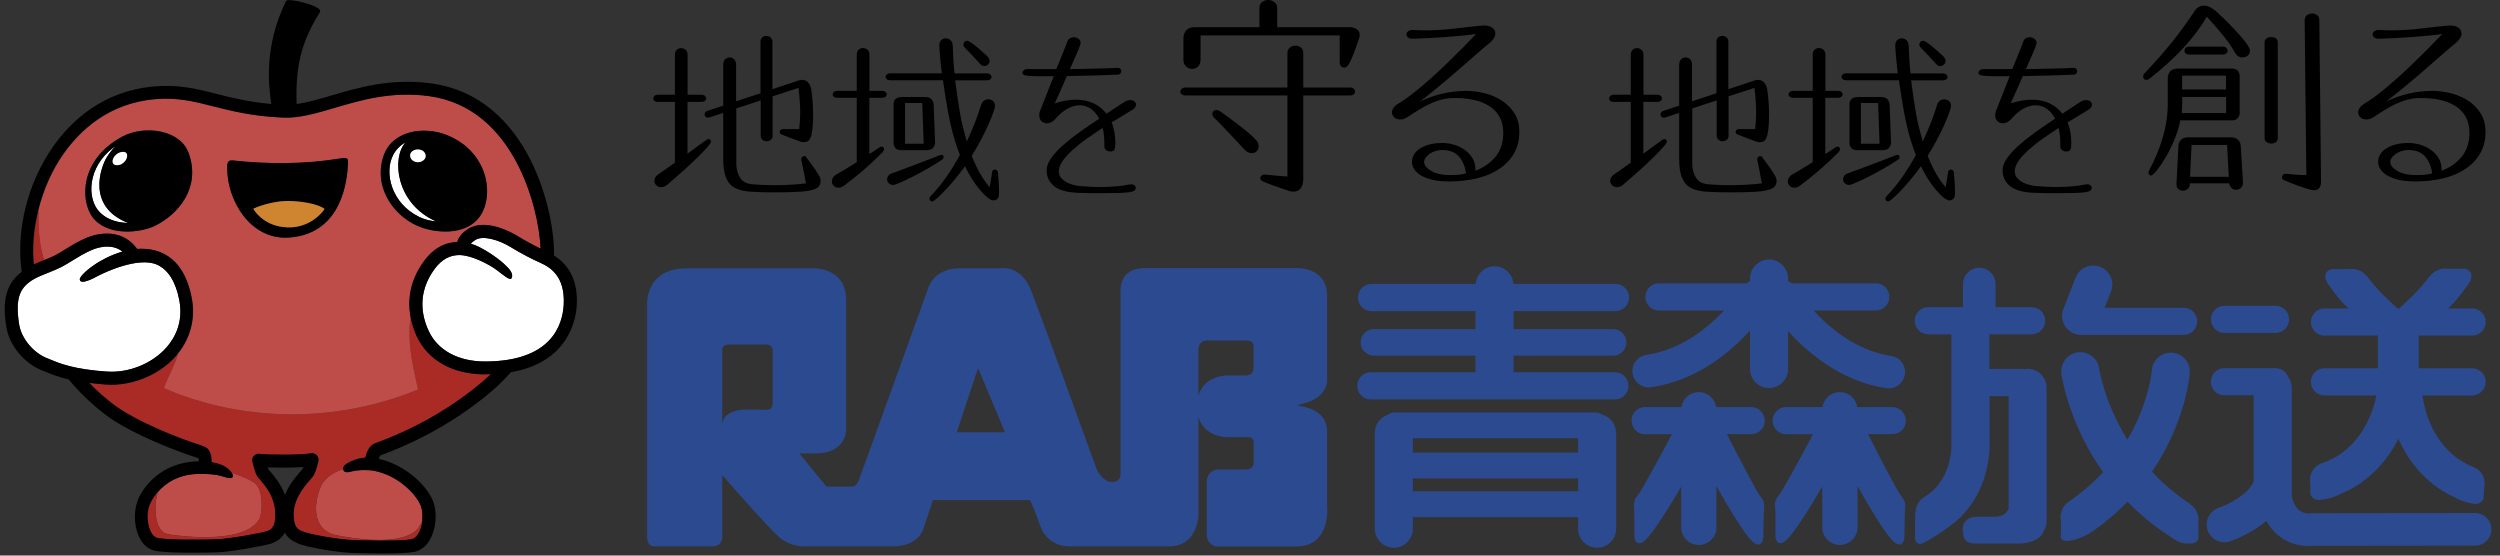
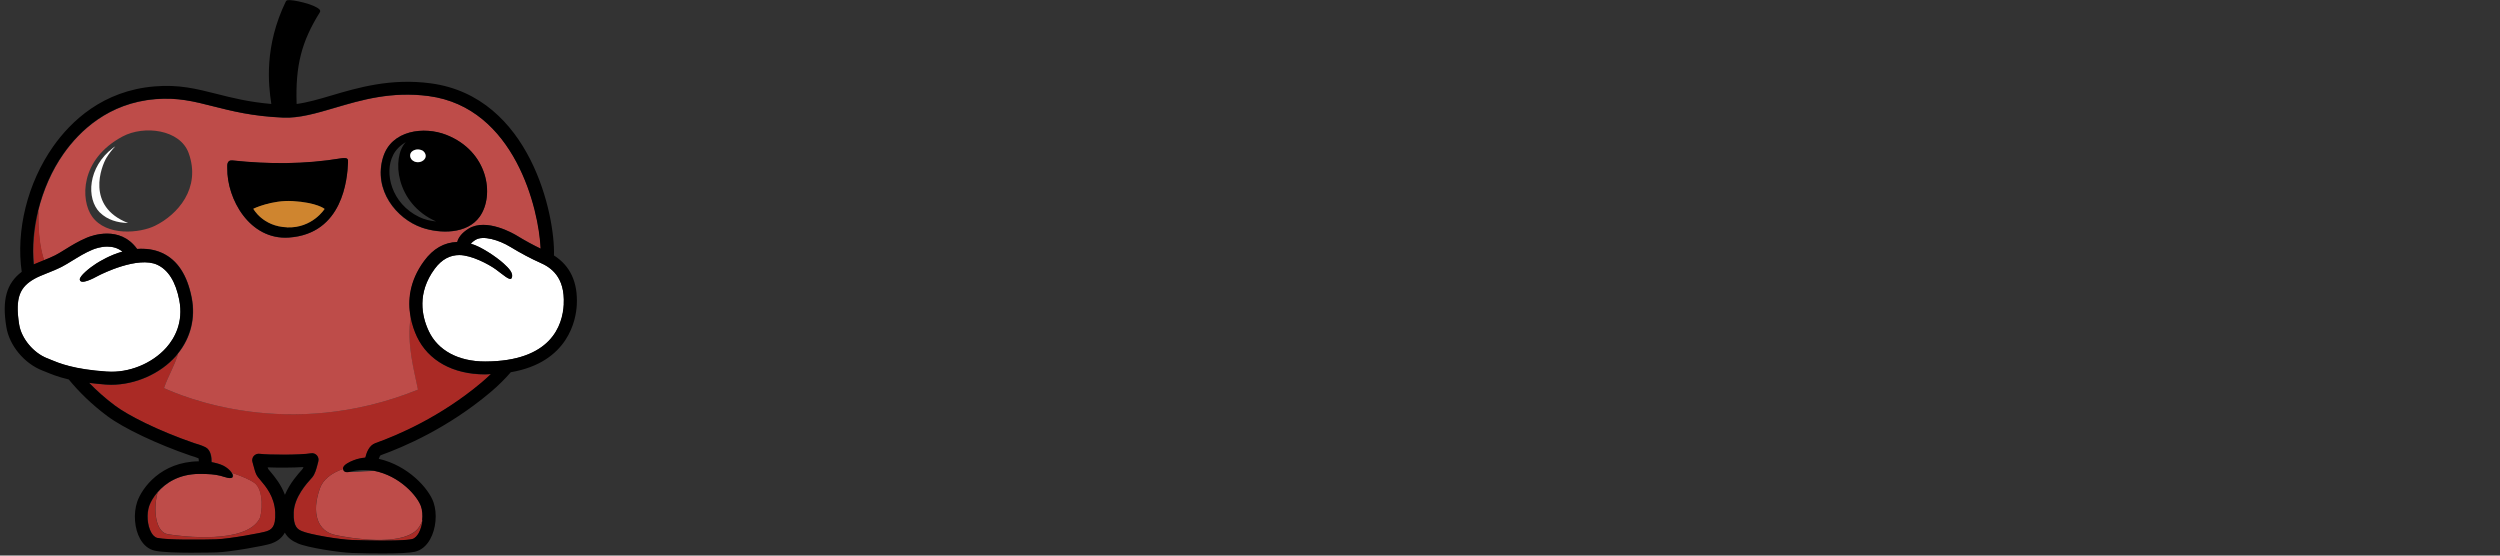
<svg xmlns="http://www.w3.org/2000/svg" width="252" height="56" viewBox="0 0 252 56" fill="none">
  <rect x="0" y="0" width="252" height="56" fill="#333333" stroke="none" />
-   <path d="M239.52 39.86H234.31C233.55 39.86 232.94 39.25 232.94 38.49C232.94 37.73 233.55 37.12 234.31 37.12H239.69V33.83H234.31C233.55 33.83 232.94 33.22 232.94 32.46C232.94 31.7 233.55 31.09 234.31 31.09H236.74C236.29 30.71 235.65 30.02 234.75 28.75C233.79 27.4 235.02 27.13 235.02 27.13H236.84C236.84 27.13 237.89 26.85 238.82 28.13C239.59 29.19 241.16 30.63 241.68 31.09H241.85C242.36 30.63 243.93 29.18 244.7 28.11C245.62 26.83 246.67 27.09 246.67 27.09H248.49C248.49 27.09 249.72 27.36 248.76 28.71C247.84 30.01 247.2 30.71 246.75 31.09H249.19C249.95 31.09 250.56 31.7 250.56 32.46C250.56 33.22 249.95 33.83 249.19 33.83H243.81V37.12H249.19C249.95 37.12 250.56 37.73 250.56 38.49C250.56 39.25 249.95 39.86 249.19 39.86H244.19C244.35 41.11 245.2 45.44 249.34 47.08C250.19 47.41 250.62 48.33 250.4 49.18L250.35 50.2C250.35 50.2 250.18 50.95 249.22 50.76C248.38 50.6 247.89 50.4 247.47 50.15C244.41 48.75 242.7 46.36 241.76 44.22C240.71 46.31 238.89 48.61 235.76 49.86C235.32 50.09 234.82 50.26 233.98 50.38C233.02 50.52 232.88 49.76 232.88 49.76V48.74C232.7 47.87 233.18 46.98 234.05 46.69C238.14 45.31 239.27 41.23 239.54 39.86H239.52ZM133.77 50.96C133.77 50.96 134.24 55.08 130.67 55.08H123C123 55.08 121.64 55.29 121.64 53.76C121.64 53.28 121.64 48.48 121.64 48.48C121.64 48.48 121.69 47.32 122.9 47.32H125.61C126.16 47.32 126.37 46.99 126.37 46.59V44.61C126.37 44.2 126.14 44.06 125.74 44.06H123.6C123.6 44.06 121.39 44.06 120.81 42.04V51.78C120.81 51.78 120.81 55.07 117.87 55.07H107.94C107.94 55.07 105.68 55.28 104.86 53.01C104.04 50.75 103.83 50.41 103.83 50.41H94.04L93.15 53.08C93.15 53.08 92.81 55.07 90 55.07H81.51C81.51 55.07 79.8 55.28 78.5 54.11C77.2 52.95 72.8 47.88 72.8 47.88V54.12C72.8 54.12 72.86 55.07 71.79 55.07H66.02C66.02 55.07 65.23 55.2 65.23 54.1V30.68C65.23 30.68 65.01 27.05 69.2 27.05H81.79C81.79 27.05 85.29 26.78 85.29 30.29V43.37C85.29 43.37 85.27 45.7 82.28 45.7H80.57L83.31 49.05H85.71C85.71 49.05 86.25 49.19 86.53 48.5C86.8 47.82 93.51 29.19 93.51 29.19C93.51 29.19 93.96 27.04 96.8 27.04H100.84C100.84 27.04 102.89 26.65 103.92 29.25C104.95 31.85 110.51 47.2 110.51 47.2C110.51 47.2 111.02 48.58 112.12 48.58C113.02 48.58 112.95 47.78 112.95 47.78V29.26C112.95 29.26 112.78 27.02 115.41 27.02H130.73C130.73 27.02 133.77 26.91 133.77 29.81V38.44C133.77 38.44 133.75 40.11 131.42 40.66C129.28 41.17 133.77 40.35 133.77 43.54V50.96ZM77.89 35.42C77.89 34.73 77.34 34.73 77.34 34.73H73.51C72.76 34.73 72.8 35.26 72.8 35.26V42.9C72.8 41.29 75.01 41.29 75.01 41.29C75.01 41.29 76.79 41.3 77.34 41.3C77.89 41.3 77.89 40.68 77.89 40.68V35.41V35.42ZM101.3 43.57L98.59 37.1L96.44 43.57H101.3ZM126.36 34.94C126.36 34.57 126.18 34.33 125.66 34.33H121.69C121.69 34.33 120.8 34.24 120.8 35.29V39.9C121.4 37.78 123.73 37.84 123.84 37.84C124.25 37.84 125.55 37.84 125.55 37.84C126.12 37.84 126.36 37.52 126.36 37.02V34.94ZM209.07 33.63C209.32 33.73 209.58 33.77 209.83 33.76H220.11C220.87 33.76 221.48 33.15 221.48 32.39C221.48 31.63 220.87 31.02 220.11 31.02H212.15L212.79 29.39C213.18 28.4 212.69 27.29 211.7 26.9C210.71 26.51 209.6 27 209.22 27.99L207.99 31.14C207.6 32.13 208.09 33.24 209.08 33.63H209.07ZM224.23 33.56H229.37C230.13 33.56 230.74 32.95 230.74 32.19C230.74 31.43 230.13 30.82 229.37 30.82H224.23C223.47 30.82 222.86 31.43 222.86 32.19C222.86 32.95 223.47 33.56 224.23 33.56ZM220.76 50.79C219.25 49.8 217.98 48.69 216.92 47.55C220.29 42.61 220.71 37.89 220.73 37.61C220.81 36.55 220.02 35.63 218.96 35.55C217.9 35.47 216.98 36.26 216.9 37.32C216.88 37.52 216.58 40.7 214.44 44.31C212.11 40.56 211.6 37.22 211.6 37.16C211.46 36.11 210.49 35.38 209.44 35.52C208.39 35.66 207.65 36.63 207.79 37.68C207.83 37.96 208.51 42.68 211.99 47.6C211.04 48.63 209.9 49.63 208.55 50.55C207.9 50.99 207.6 51.76 207.74 52.49V53.95C207.74 53.95 207.6 54.5 208.25 54.53C208.89 54.56 210 54.16 210.69 53.72C210.69 53.72 210.7 53.72 210.71 53.71C212.16 52.73 213.39 51.66 214.45 50.57C215.58 51.73 216.89 52.85 218.42 53.87C219.48 54.54 219.68 54.86 220.93 54.78C221.58 54.74 221.61 54.2 221.61 54.2L221.59 52.74C221.71 52.01 221.41 51.24 220.75 50.81L220.76 50.79ZM249.51 51.71L233.08 51.73H232.94L232.8 51.75C232.8 51.75 232.19 51.82 231.7 51.38C231.39 51.11 231.16 50.65 231.01 50.06V39.1C231.01 38.68 230.87 38.29 230.63 37.97C230.43 37.47 229.94 37.11 229.36 37.11H224.22C223.46 37.11 222.85 37.72 222.85 38.48C222.85 39.24 223.46 39.85 224.22 39.85H227.17V48.53C226.61 49.9 224.48 50.9 223.66 51.18C222.73 51.49 222.22 52.49 222.52 53.43C222.83 54.36 223.83 54.87 224.77 54.57C224.91 54.52 226.81 53.88 228.45 52.51C228.76 53.06 229.14 53.54 229.59 53.92C231.01 55.12 232.61 55.07 233.16 55.02L249.49 55C250.4 55 251.13 54.26 251.13 53.35C251.13 52.44 250.39 51.71 249.48 51.71H249.51ZM162.91 43.63V53.29C162.91 54.35 162.05 55.21 160.99 55.21C159.93 55.21 159.07 54.35 159.07 53.29V52.13H142.42V53.29C142.42 54.35 141.56 55.21 140.5 55.21C139.44 55.21 138.58 54.35 138.58 53.29V43.63C138.58 42.79 139.12 42.08 139.87 41.82C140.08 41.66 140.35 41.57 140.63 41.57H160.77C161.03 41.57 161.28 41.65 161.48 41.78C162.29 42 162.89 42.74 162.89 43.62L162.91 43.63ZM159.07 48.22H142.42V49.52H159.07V48.22ZM159.07 44.18H142.42V45.62H159.07V44.18ZM204.36 37.19C204.27 37.19 204.18 37.2 204.09 37.22C204 37.2 203.91 37.19 203.82 37.19H200.53V33.7H204.78C205.54 33.7 206.15 33.09 206.15 32.33C206.15 31.57 205.54 30.96 204.78 30.96H201.15V28.63C201.15 27.72 200.41 26.99 199.51 26.99C198.61 26.99 197.87 27.73 197.87 28.63V30.96H194.37C193.61 30.96 193 31.57 193 32.33C193 33.09 193.61 33.7 194.37 33.7H196.7V44.59C196.71 44.73 196.89 48.33 194 50.08C193.4 50.44 193.08 51.07 193.08 51.72H193.04V54.36C193.04 54.36 193.18 55.01 193.79 54.77C194.41 54.53 197.15 52.78 197.87 51.86C200.63 48.96 200.58 45.06 200.55 44.41V39.93H202.47V51.27C202.35 51.59 202 52.09 201.03 52.09H199.42C199.42 52.09 197.81 51.95 197.84 53.39C197.88 54.83 198.59 54.79 199.48 54.79H203.25C203.25 54.79 205.24 54.93 205.96 53.69L205.92 53.66C206.16 53.34 206.3 52.95 206.3 52.52V39.09C206.3 38.03 205.44 37.17 204.38 37.17L204.36 37.19ZM192.1 42.4C192.1 41.64 191.49 41.03 190.73 41.03H187.21C187.08 40.18 186.35 39.52 185.46 39.52C184.57 39.52 183.84 40.17 183.71 41.03H180.05C179.29 41.03 178.68 41.64 178.68 42.4C178.68 43.16 179.29 43.77 180.05 43.77H182.75C181.63 45.88 179.68 49.5 179.3 49.94C178.75 50.56 178.96 50.97 178.96 51.79V54.12C178.96 54.12 179.1 55.42 180.19 54.32C180.82 53.69 182.26 51.52 183.68 49.05V53.15C183.68 54.13 184.48 54.93 185.46 54.93C186.44 54.93 187.24 54.13 187.24 53.15V49C188.65 51.54 190.09 53.79 190.72 54.44C191.8 55.55 191.96 54.25 191.96 54.25C191.96 54.25 191.98 52.74 192 51.92C192.01 51.1 192.22 50.69 191.69 50.07C191.3 49.62 189.37 45.87 188.29 43.76H190.75C191.51 43.76 192.12 43.15 192.12 42.39L192.1 42.4ZM162.84 31.36C163.6 31.36 164.21 30.75 164.21 29.99C164.21 29.23 163.6 28.62 162.84 28.62H152.55C152.48 27.63 151.66 26.84 150.65 26.84C149.64 26.84 148.82 27.63 148.75 28.62H138.25C137.49 28.62 136.88 29.23 136.88 29.99C136.88 30.75 137.49 31.36 138.25 31.36H148.73V33.17H138.49C137.75 33.17 137.15 33.77 137.15 34.51C137.15 35.25 137.75 35.85 138.49 35.85H148.73V37.52H138.18C137.42 37.52 136.81 38.13 136.81 38.89C136.81 39.65 137.42 40.26 138.18 40.26H162.78C163.54 40.26 164.15 39.65 164.15 38.89C164.15 38.13 163.54 37.52 162.78 37.52H152.57V35.85H162.6C163.34 35.85 163.94 35.25 163.94 34.51C163.94 33.77 163.34 33.17 162.6 33.17H152.57V31.36H162.85H162.84ZM177.88 42.4C177.88 41.64 177.27 41.03 176.51 41.03H172.99C172.86 40.18 172.13 39.52 171.24 39.52C170.35 39.52 169.62 40.17 169.49 41.03H165.83C165.07 41.03 164.46 41.64 164.46 42.4C164.46 43.16 165.07 43.77 165.83 43.77H168.53C167.41 45.88 165.46 49.5 165.08 49.94C164.53 50.56 164.74 50.97 164.74 51.79V54.12C164.74 54.12 164.88 55.42 165.97 54.32C166.6 53.69 168.04 51.52 169.46 49.05V53.15C169.46 54.13 170.26 54.93 171.24 54.93C172.22 54.93 173.02 54.13 173.02 53.15V49C174.43 51.54 175.87 53.79 176.5 54.44C177.58 55.55 177.74 54.25 177.74 54.25C177.74 54.25 177.76 52.74 177.78 51.92C177.79 51.1 178 50.69 177.47 50.07C177.09 49.62 175.15 45.87 174.07 43.76H176.53C177.29 43.76 177.9 43.15 177.9 42.39L177.88 42.4ZM180.24 37.19V33.37C182.22 35.57 185.59 38.44 190.14 39.13C191.04 39.26 191.87 38.65 192.01 37.75C192.15 36.85 191.53 36.01 190.63 35.88C187.15 35.36 184.45 33.09 182.81 31.3H189.08C189.84 31.3 190.45 30.69 190.45 29.93C190.45 29.17 189.84 28.56 189.08 28.56H180.61C180.5 28.47 180.37 28.41 180.24 28.35V28.08C180.24 27.02 179.38 26.16 178.32 26.16C177.26 26.16 176.4 27.02 176.4 28.08V28.34C176.27 28.39 176.14 28.47 176.02 28.56H167.22C166.46 28.56 165.85 29.17 165.85 29.93C165.85 30.69 166.46 31.3 167.22 31.3H173.78C172.12 33.07 169.42 35.28 165.96 35.77C165.06 35.9 164.43 36.73 164.56 37.63C164.69 38.53 165.52 39.16 166.42 39.03C171 38.38 174.41 35.51 176.4 33.32V37.19C176.4 38.25 177.26 39.11 178.32 39.11C179.38 39.11 180.24 38.25 180.24 37.19Z" fill="#2B4A90" />
-   <path d="M168.03 14.26C168.03 14.35 167.91 14.53 167.68 14.8C167.45 15.07 167.13 15.4 166.73 15.8C166.33 16.2 165.86 16.64 165.32 17.12C164.78 17.61 164.21 18.11 163.61 18.62C163.41 18.79 163.2 18.87 163 18.87C162.81 18.87 162.64 18.81 162.51 18.68C162.38 18.55 162.31 18.4 162.31 18.22C162.31 17.96 162.44 17.75 162.71 17.57C162.94 17.42 163.2 17.24 163.49 17.03C163.78 16.83 164.08 16.61 164.38 16.4V10.27H162.69C162.51 10.27 162.38 10.24 162.31 10.16C162.23 10.09 162.2 10.01 162.2 9.92C162.2 9.83 162.24 9.75 162.32 9.67C162.4 9.59 162.53 9.55 162.69 9.55H164.38V5.54C164.38 5.31 164.44 5.14 164.57 5.02C164.7 4.9 164.85 4.85 165.01 4.85C165.17 4.85 165.33 4.91 165.46 5.02C165.59 5.13 165.66 5.31 165.66 5.54V9.55H167.04C167.21 9.55 167.33 9.59 167.41 9.67C167.49 9.75 167.53 9.83 167.53 9.92C167.53 10.01 167.49 10.09 167.41 10.16C167.33 10.23 167.21 10.27 167.03 10.27H165.65V15.49C166.15 15.12 166.54 14.83 166.81 14.64C167.09 14.44 167.29 14.29 167.42 14.2C167.55 14.1 167.64 14.05 167.68 14.04C167.72 14.03 167.75 14.02 167.78 14.02C167.93 14.02 168.01 14.1 168.01 14.27L168.03 14.26ZM177.64 15.87C177.97 16.31 178.24 16.66 178.43 16.94C178.62 17.22 178.77 17.44 178.86 17.6C178.96 17.77 179.02 17.89 179.04 17.98C179.07 18.07 179.08 18.15 179.08 18.23C179.08 18.46 179.02 18.65 178.89 18.8C178.76 18.95 178.53 19.07 178.18 19.16C177.83 19.25 177.36 19.31 176.77 19.34C176.17 19.37 175.4 19.39 174.46 19.39C173.52 19.39 172.75 19.37 172.09 19.33C171.43 19.29 170.89 19.17 170.48 18.96C170.06 18.75 169.76 18.41 169.56 17.95C169.36 17.49 169.26 16.84 169.26 15.99V11.38L167.86 11.84C167.86 11.84 167.77 11.86 167.71 11.86C167.61 11.86 167.53 11.83 167.47 11.76C167.41 11.7 167.38 11.63 167.38 11.55C167.38 11.37 167.48 11.24 167.69 11.17L169.26 10.65V6.52C169.26 6.28 169.33 6.09 169.46 5.97C169.59 5.85 169.74 5.79 169.91 5.79C170.08 5.79 170.23 5.85 170.36 5.97C170.49 6.09 170.56 6.28 170.56 6.54V10.21L173.02 9.4V4.23C173.02 4.01 173.08 3.86 173.2 3.76C173.32 3.66 173.46 3.62 173.61 3.62C173.76 3.62 173.9 3.67 174.03 3.77C174.16 3.87 174.22 4.03 174.22 4.23V8.99L176.81 8.13C176.87 8.1 176.94 8.09 177 8.07C177.06 8.05 177.13 8.05 177.19 8.05C177.46 8.05 177.67 8.14 177.83 8.33C177.99 8.52 178.09 8.74 178.13 8.99C178.19 9.4 178.24 9.81 178.27 10.23C178.3 10.65 178.32 11.06 178.32 11.47C178.32 12.14 178.3 12.66 178.25 13.04C178.2 13.42 178.14 13.71 178.05 13.9C177.96 14.09 177.86 14.21 177.75 14.26C177.64 14.3 177.52 14.33 177.38 14.33C177.34 14.33 177.3 14.33 177.25 14.33C177.2 14.33 177.1 14.29 176.95 14.24C176.8 14.19 176.59 14.11 176.32 14.01C176.04 13.91 175.66 13.76 175.18 13.57C175.03 13.52 174.95 13.43 174.95 13.3C174.95 13.22 174.98 13.16 175.04 13.1C175.1 13.04 175.18 13.01 175.28 13.01C175.47 13.01 175.67 13.01 175.87 13.01C176.07 13.01 176.24 13.01 176.4 13.01H176.92C176.95 12.75 176.97 12.49 176.99 12.21C177.01 11.94 177.02 11.65 177.02 11.36C177.02 10.62 176.96 9.79 176.85 8.86L174.24 9.71V13.65C174.24 13.86 174.18 14.01 174.05 14.1C173.92 14.19 173.78 14.24 173.63 14.24C173.49 14.24 173.35 14.19 173.23 14.1C173.1 14 173.04 13.85 173.04 13.65V10.12L170.58 10.93V16.5C170.58 17.01 170.7 17.47 170.93 17.87C171.16 18.27 171.56 18.51 172.12 18.57C172.45 18.6 172.8 18.62 173.18 18.64C173.55 18.66 173.93 18.67 174.31 18.67C174.9 18.67 175.48 18.65 176.06 18.62C176.64 18.59 177.15 18.54 177.6 18.48C177.56 18.26 177.52 18.04 177.47 17.8C177.42 17.56 177.38 17.34 177.34 17.12C177.29 16.9 177.26 16.71 177.22 16.53C177.19 16.36 177.16 16.23 177.13 16.14V16.06C177.13 15.97 177.16 15.89 177.22 15.83C177.28 15.77 177.34 15.73 177.42 15.73C177.51 15.73 177.59 15.78 177.67 15.86L177.64 15.87ZM185.34 15.33C184.65 16.02 184 16.63 183.38 17.16C182.77 17.69 182.11 18.21 181.42 18.73C181.24 18.86 181.06 18.92 180.88 18.92C180.69 18.92 180.53 18.86 180.4 18.73C180.27 18.6 180.21 18.45 180.21 18.27C180.21 18.16 180.25 18.04 180.32 17.91C180.39 17.79 180.5 17.68 180.66 17.59C180.99 17.4 181.33 17.2 181.68 16.99C182.03 16.78 182.37 16.56 182.72 16.35V9.86H180.78C180.6 9.86 180.47 9.82 180.4 9.75C180.32 9.68 180.29 9.61 180.29 9.53C180.29 9.43 180.33 9.34 180.41 9.27C180.49 9.2 180.62 9.16 180.78 9.16H182.72V5.53C182.72 5.3 182.78 5.13 182.91 5.01C183.04 4.89 183.19 4.84 183.35 4.84C183.51 4.84 183.67 4.9 183.8 5.01C183.93 5.12 184 5.3 184 5.53V9.16H185.25C185.42 9.16 185.54 9.2 185.62 9.27C185.7 9.34 185.74 9.42 185.74 9.51C185.74 9.6 185.7 9.68 185.62 9.75C185.54 9.82 185.42 9.86 185.24 9.86H183.99V15.52C184.17 15.42 184.34 15.31 184.51 15.19C184.68 15.08 184.84 14.97 185.01 14.86C185.07 14.81 185.14 14.78 185.22 14.78C185.39 14.78 185.47 14.87 185.47 15.05C185.47 15.14 185.42 15.23 185.34 15.32V15.33ZM196.67 10.66C196.67 10.75 196.62 10.95 196.51 11.27C196.4 11.59 196.24 11.98 196.04 12.45C195.84 12.92 195.59 13.43 195.29 14C195 14.56 194.67 15.13 194.31 15.71C194.57 16.36 194.84 16.95 195.14 17.47C195.43 17.99 195.76 18.46 196.12 18.88C196.16 18.68 196.2 18.42 196.25 18.11C196.3 17.8 196.34 17.54 196.37 17.32C196.38 17.24 196.41 17.19 196.47 17.15C196.53 17.11 196.58 17.09 196.64 17.09C196.72 17.09 196.78 17.11 196.84 17.16C196.9 17.21 196.93 17.28 196.95 17.38C196.96 17.49 196.98 17.65 196.99 17.84C197 18.03 197.02 18.23 197.03 18.44C197.04 18.65 197.05 18.85 197.06 19.05C197.06 19.24 197.06 19.39 197.06 19.49C197.06 19.75 197.01 19.93 196.9 20.04C196.79 20.15 196.66 20.2 196.51 20.2C196.34 20.2 196.14 20.1 195.91 19.91C195.67 19.72 195.42 19.46 195.15 19.15C194.88 18.84 194.62 18.47 194.35 18.06C194.09 17.64 193.85 17.21 193.63 16.76C193.27 17.26 192.91 17.73 192.54 18.16C192.18 18.6 191.84 18.97 191.54 19.28C191.24 19.59 190.98 19.84 190.76 20.03C190.54 20.22 190.4 20.31 190.32 20.31C190.24 20.31 190.18 20.28 190.13 20.22C190.08 20.16 190.05 20.1 190.05 20.02C190.05 19.93 190.09 19.85 190.17 19.77C190.75 19.17 191.28 18.52 191.77 17.81C192.26 17.11 192.71 16.38 193.12 15.62C192.92 15.11 192.73 14.58 192.57 14.04C192.41 13.5 192.26 12.92 192.13 12.31C192 11.7 191.87 11.05 191.76 10.35C191.64 9.65 191.53 8.9 191.41 8.09H186.13C185.95 8.09 185.82 8.06 185.75 7.98C185.67 7.91 185.63 7.84 185.63 7.76C185.63 7.66 185.67 7.57 185.75 7.5C185.83 7.43 185.96 7.39 186.12 7.39H191.3C191.26 7.08 191.23 6.78 191.19 6.47C191.16 6.16 191.13 5.88 191.11 5.62C191.09 5.36 191.07 5.13 191.06 4.95C191.05 4.76 191.04 4.65 191.04 4.61C191.04 4.35 191.11 4.17 191.24 4.04C191.37 3.92 191.52 3.86 191.69 3.86C191.87 3.86 192.03 3.92 192.17 4.05C192.31 4.18 192.39 4.37 192.4 4.63C192.41 5.04 192.43 5.48 192.46 5.96C192.49 6.43 192.52 6.91 192.58 7.4H195.81C195.98 7.4 196.1 7.44 196.18 7.51C196.26 7.58 196.31 7.67 196.31 7.77C196.31 7.85 196.27 7.92 196.19 7.99C196.11 8.06 195.99 8.1 195.81 8.1H192.64C192.73 8.77 192.81 9.37 192.89 9.91C192.97 10.45 193.05 10.95 193.13 11.42C193.21 11.89 193.31 12.35 193.42 12.8C193.53 13.25 193.66 13.74 193.81 14.27C194.12 13.62 194.39 12.98 194.64 12.35C194.88 11.72 195.09 11.12 195.27 10.54C195.33 10.36 195.43 10.23 195.56 10.14C195.69 10.05 195.82 10.01 195.96 10.01C196.14 10.01 196.3 10.06 196.44 10.17C196.58 10.28 196.65 10.44 196.65 10.66H196.67ZM191.29 16.12C190.91 16.38 190.45 16.65 189.94 16.95C189.43 17.25 188.92 17.52 188.43 17.77C187.94 18.02 187.51 18.23 187.13 18.39C186.75 18.56 186.51 18.64 186.39 18.64C186.21 18.64 186.06 18.58 185.95 18.47C185.83 18.36 185.78 18.22 185.78 18.07C185.78 17.96 185.82 17.84 185.89 17.73C185.97 17.62 186.09 17.53 186.27 17.47C186.59 17.35 186.95 17.22 187.36 17.07C187.77 16.92 188.2 16.76 188.64 16.59C189.08 16.42 189.52 16.26 189.95 16.09C190.38 15.92 190.77 15.77 191.13 15.63C191.16 15.62 191.2 15.61 191.26 15.61C191.4 15.61 191.47 15.68 191.47 15.82C191.47 15.95 191.41 16.05 191.28 16.13L191.29 16.12ZM186.63 14.94C186.5 14.81 186.43 14.63 186.43 14.41V10.51C186.43 10.25 186.51 10.07 186.67 9.95C186.83 9.83 187.04 9.78 187.31 9.78H189.61C189.89 9.78 190.1 9.85 190.23 9.98C190.36 10.11 190.44 10.29 190.47 10.51L190.62 14.41C190.59 14.63 190.51 14.8 190.38 14.94C190.25 15.07 190.04 15.14 189.76 15.14H187.24C186.96 15.14 186.75 15.07 186.62 14.94H186.63ZM189.46 14.49L189.31 10.38H187.58V14.49H189.46ZM195.92 5.73C196.05 5.86 196.11 5.99 196.11 6.13C196.11 6.27 196.06 6.4 195.95 6.5C195.84 6.61 195.72 6.66 195.58 6.66C195.43 6.66 195.29 6.59 195.16 6.45C194.93 6.19 194.68 5.92 194.41 5.63C194.14 5.34 193.88 5.07 193.62 4.81C193.52 4.71 193.47 4.6 193.47 4.48C193.47 4.38 193.51 4.29 193.58 4.22C193.65 4.15 193.74 4.11 193.84 4.11C193.94 4.11 194.11 4.19 194.33 4.35C194.55 4.51 194.78 4.69 195.01 4.89C195.24 5.09 195.45 5.27 195.63 5.44C195.82 5.61 195.91 5.7 195.93 5.71L195.92 5.73ZM210.53 11.05C210.2 11.25 209.85 11.47 209.5 11.68C209.15 11.9 208.79 12.12 208.41 12.33C208.67 12.96 208.79 13.68 208.79 14.5C208.79 14.73 208.76 14.92 208.71 15.06C208.66 15.2 208.51 15.27 208.27 15.27C208.13 15.27 207.99 15.23 207.87 15.14C207.74 15.05 207.68 14.92 207.68 14.76V14.49C207.68 13.89 207.62 13.36 207.51 12.9C206.93 13.27 206.38 13.65 205.85 14.02C205.32 14.39 204.85 14.78 204.44 15.15C204.03 15.53 203.7 15.89 203.46 16.24C203.22 16.59 203.09 16.93 203.09 17.25C203.09 17.57 203.19 17.81 203.38 18C203.57 18.19 203.79 18.34 204.03 18.45C204.27 18.56 204.51 18.64 204.73 18.68C204.95 18.72 205.1 18.75 205.18 18.75C205.49 18.78 205.82 18.8 206.17 18.82C206.52 18.84 206.88 18.85 207.25 18.85C207.79 18.85 208.31 18.83 208.82 18.79C209.33 18.75 209.78 18.69 210.16 18.6C210.21 18.59 210.29 18.58 210.39 18.58C210.53 18.58 210.64 18.61 210.72 18.68C210.8 18.74 210.84 18.82 210.84 18.91C210.84 19.04 210.8 19.14 210.71 19.21C210.62 19.28 210.46 19.33 210.22 19.37C209.98 19.41 209.66 19.43 209.25 19.45C208.84 19.46 208.31 19.47 207.66 19.47C207.29 19.47 206.89 19.47 206.47 19.47C206.05 19.47 205.59 19.45 205.11 19.44C203.94 19.4 203.11 19.17 202.61 18.76C202.11 18.34 201.86 17.82 201.86 17.18C201.86 16.8 202 16.4 202.28 15.99C202.56 15.58 202.95 15.15 203.43 14.71C203.92 14.27 204.48 13.82 205.12 13.36C205.76 12.9 206.44 12.43 207.16 11.96C206.93 11.52 206.64 11.19 206.31 10.96C205.97 10.73 205.6 10.61 205.19 10.61C204.81 10.61 204.4 10.72 203.98 10.95C203.56 11.17 203.14 11.52 202.73 12C202.6 12.14 202.47 12.25 202.33 12.32C202.19 12.39 202.05 12.43 201.91 12.43C201.69 12.43 201.51 12.36 201.35 12.22C201.2 12.08 201.12 11.88 201.12 11.62C201.12 11.54 201.12 11.46 201.14 11.38C201.15 11.3 201.18 11.21 201.22 11.12L202.58 7.68C201.86 7.68 201.29 7.68 200.87 7.68C200.45 7.68 200.13 7.66 199.92 7.63C199.71 7.6 199.57 7.57 199.52 7.52C199.46 7.48 199.43 7.41 199.43 7.32C199.43 7.23 199.48 7.15 199.57 7.07C199.66 6.99 199.8 6.96 199.96 6.96H199.98C200.27 6.96 200.67 6.96 201.17 6.96C201.67 6.96 202.23 6.96 202.84 6.96C202.98 6.63 203.11 6.31 203.23 6.01C203.35 5.71 203.46 5.43 203.56 5.18C203.66 4.93 203.74 4.72 203.81 4.55C203.88 4.38 203.93 4.25 203.95 4.18C204.01 4.03 204.1 3.92 204.22 3.85C204.33 3.79 204.46 3.75 204.58 3.75C204.76 3.75 204.92 3.8 205.07 3.91C205.22 4.02 205.29 4.16 205.29 4.34C205.29 4.39 205.24 4.54 205.15 4.78C205.06 5.02 204.95 5.29 204.82 5.57C204.7 5.85 204.58 6.12 204.46 6.39C204.34 6.65 204.26 6.84 204.21 6.96C204.7 6.96 205.18 6.96 205.66 6.94C206.14 6.92 206.59 6.92 207 6.91C207.41 6.9 207.79 6.89 208.12 6.88C208.45 6.87 208.72 6.85 208.91 6.84H208.99C209.13 6.84 209.23 6.87 209.29 6.94C209.35 7 209.38 7.08 209.38 7.17C209.38 7.26 209.35 7.34 209.28 7.42C209.22 7.5 209.11 7.53 208.97 7.53C208.25 7.56 207.45 7.58 206.56 7.61C205.67 7.64 204.78 7.65 203.9 7.67C203.75 8.03 203.6 8.37 203.45 8.7C203.3 9.03 203.17 9.32 203.06 9.57C202.92 9.88 202.79 10.16 202.68 10.42C203.06 10.29 203.44 10.2 203.79 10.14C204.15 10.08 204.49 10.05 204.81 10.05C205.49 10.05 206.08 10.17 206.6 10.42C207.11 10.66 207.54 11.01 207.89 11.46C208.18 11.27 208.48 11.08 208.77 10.88C209.06 10.69 209.36 10.5 209.65 10.3C209.87 10.16 210.08 10.09 210.28 10.09C210.46 10.09 210.6 10.13 210.71 10.22C210.82 10.31 210.87 10.42 210.87 10.55C210.87 10.74 210.75 10.91 210.51 11.07L210.53 11.05ZM71.68 14.26C71.68 14.35 71.56 14.53 71.33 14.8C71.1 15.07 70.78 15.4 70.38 15.8C69.98 16.2 69.51 16.64 68.97 17.12C68.43 17.61 67.86 18.11 67.26 18.62C67.06 18.79 66.85 18.87 66.65 18.87C66.46 18.87 66.29 18.81 66.16 18.68C66.03 18.55 65.96 18.4 65.96 18.22C65.96 17.96 66.09 17.75 66.36 17.57C66.59 17.42 66.85 17.24 67.14 17.03C67.43 16.83 67.73 16.61 68.03 16.4V10.27H66.34C66.16 10.27 66.03 10.24 65.96 10.16C65.88 10.09 65.85 10.01 65.85 9.92C65.85 9.83 65.89 9.75 65.97 9.67C66.05 9.59 66.18 9.55 66.34 9.55H68.03V5.54C68.03 5.31 68.09 5.14 68.22 5.02C68.35 4.9 68.5 4.85 68.66 4.85C68.82 4.85 68.98 4.91 69.11 5.02C69.24 5.13 69.31 5.31 69.31 5.54V9.55H70.69C70.86 9.55 70.98 9.59 71.06 9.67C71.14 9.75 71.18 9.83 71.18 9.92C71.18 10.01 71.14 10.09 71.06 10.16C70.98 10.23 70.86 10.27 70.68 10.27H69.3V15.49C69.8 15.12 70.19 14.83 70.46 14.64C70.74 14.44 70.94 14.29 71.07 14.2C71.2 14.1 71.29 14.05 71.33 14.04C71.37 14.03 71.4 14.02 71.43 14.02C71.58 14.02 71.66 14.1 71.66 14.27L71.68 14.26ZM81.28 15.87C81.61 16.31 81.88 16.66 82.07 16.94C82.26 17.22 82.41 17.44 82.5 17.6C82.6 17.77 82.66 17.89 82.68 17.98C82.71 18.07 82.72 18.15 82.72 18.23C82.72 18.46 82.66 18.65 82.53 18.8C82.4 18.95 82.17 19.07 81.82 19.16C81.47 19.25 81 19.31 80.41 19.34C79.81 19.37 79.04 19.39 78.1 19.39C77.16 19.39 76.39 19.37 75.73 19.33C75.07 19.29 74.53 19.17 74.12 18.96C73.7 18.75 73.4 18.41 73.2 17.95C73 17.49 72.9 16.84 72.9 15.99V11.38L71.5 11.84C71.5 11.84 71.41 11.86 71.35 11.86C71.25 11.86 71.17 11.83 71.11 11.76C71.05 11.7 71.02 11.63 71.02 11.55C71.02 11.37 71.12 11.24 71.33 11.17L72.9 10.65V6.52C72.9 6.28 72.97 6.09 73.1 5.97C73.23 5.85 73.38 5.79 73.55 5.79C73.72 5.79 73.87 5.85 74 5.97C74.13 6.09 74.2 6.28 74.2 6.54V10.21L76.66 9.4V4.23C76.66 4.01 76.72 3.86 76.84 3.76C76.96 3.66 77.1 3.62 77.25 3.62C77.4 3.62 77.54 3.67 77.67 3.77C77.8 3.87 77.86 4.03 77.86 4.23V8.99L80.45 8.13C80.51 8.1 80.58 8.09 80.64 8.07C80.7 8.05 80.77 8.05 80.83 8.05C81.1 8.05 81.31 8.14 81.47 8.33C81.63 8.52 81.73 8.74 81.77 8.99C81.83 9.4 81.88 9.81 81.91 10.23C81.94 10.65 81.96 11.06 81.96 11.47C81.96 12.14 81.94 12.66 81.89 13.04C81.84 13.42 81.78 13.71 81.69 13.9C81.6 14.09 81.5 14.21 81.39 14.26C81.28 14.3 81.16 14.33 81.02 14.33C80.98 14.33 80.94 14.33 80.89 14.33C80.84 14.33 80.74 14.29 80.59 14.24C80.44 14.19 80.23 14.11 79.96 14.01C79.68 13.91 79.3 13.76 78.82 13.57C78.67 13.52 78.59 13.43 78.59 13.3C78.59 13.22 78.62 13.16 78.68 13.1C78.74 13.04 78.82 13.01 78.92 13.01C79.11 13.01 79.31 13.01 79.51 13.01C79.71 13.01 79.88 13.01 80.04 13.01H80.56C80.59 12.75 80.61 12.49 80.63 12.21C80.65 11.94 80.66 11.65 80.66 11.36C80.66 10.62 80.6 9.79 80.49 8.86L77.88 9.71V13.65C77.88 13.86 77.82 14.01 77.69 14.1C77.56 14.19 77.42 14.24 77.27 14.24C77.13 14.24 76.99 14.19 76.87 14.1C76.74 14 76.68 13.85 76.68 13.65V10.12L74.22 10.93V16.5C74.22 17.01 74.34 17.47 74.57 17.87C74.8 18.27 75.2 18.51 75.76 18.57C76.09 18.6 76.44 18.62 76.82 18.64C77.19 18.66 77.57 18.67 77.95 18.67C78.54 18.67 79.12 18.65 79.7 18.62C80.28 18.59 80.79 18.54 81.24 18.48C81.2 18.26 81.16 18.04 81.11 17.8C81.07 17.56 81.02 17.34 80.98 17.12C80.93 16.9 80.9 16.71 80.86 16.53C80.83 16.36 80.8 16.23 80.77 16.14V16.06C80.77 15.97 80.8 15.89 80.86 15.83C80.92 15.77 80.98 15.73 81.06 15.73C81.15 15.73 81.23 15.78 81.31 15.86L81.28 15.87ZM88.98 15.33C88.29 16.02 87.64 16.63 87.02 17.16C86.41 17.69 85.75 18.21 85.06 18.73C84.88 18.86 84.7 18.92 84.52 18.92C84.33 18.92 84.17 18.86 84.04 18.73C83.91 18.6 83.85 18.45 83.85 18.27C83.85 18.16 83.89 18.04 83.96 17.91C84.03 17.79 84.14 17.68 84.3 17.59C84.63 17.4 84.97 17.2 85.32 16.99C85.67 16.78 86.01 16.56 86.36 16.35V9.86H84.42C84.24 9.86 84.11 9.82 84.04 9.75C83.96 9.68 83.93 9.61 83.93 9.53C83.93 9.43 83.97 9.34 84.05 9.27C84.13 9.2 84.26 9.16 84.42 9.16H86.36V5.53C86.36 5.3 86.42 5.13 86.55 5.01C86.68 4.89 86.83 4.84 86.99 4.84C87.15 4.84 87.31 4.9 87.44 5.01C87.57 5.12 87.64 5.3 87.64 5.53V9.16H88.89C89.06 9.16 89.18 9.2 89.26 9.27C89.34 9.34 89.38 9.42 89.38 9.51C89.38 9.6 89.34 9.68 89.26 9.75C89.18 9.82 89.06 9.86 88.88 9.86H87.63V15.52C87.81 15.42 87.98 15.31 88.15 15.19C88.32 15.08 88.48 14.97 88.65 14.86C88.71 14.81 88.78 14.78 88.86 14.78C89.03 14.78 89.11 14.87 89.11 15.05C89.11 15.14 89.06 15.23 88.98 15.32V15.33ZM100.31 10.66C100.31 10.75 100.26 10.95 100.15 11.27C100.04 11.59 99.88 11.98 99.68 12.45C99.48 12.92 99.23 13.43 98.93 14C98.64 14.56 98.31 15.13 97.95 15.71C98.21 16.36 98.48 16.95 98.78 17.47C99.07 17.99 99.4 18.46 99.76 18.88C99.8 18.68 99.84 18.42 99.89 18.11C99.94 17.8 99.98 17.54 100.01 17.32C100.02 17.24 100.05 17.19 100.11 17.15C100.17 17.11 100.22 17.09 100.28 17.09C100.36 17.09 100.42 17.11 100.48 17.16C100.54 17.21 100.57 17.28 100.59 17.38C100.6 17.49 100.62 17.65 100.63 17.84C100.64 18.03 100.66 18.23 100.67 18.44C100.68 18.65 100.69 18.85 100.7 19.05C100.7 19.24 100.7 19.39 100.7 19.49C100.7 19.75 100.65 19.93 100.54 20.04C100.43 20.15 100.3 20.2 100.15 20.2C99.98 20.2 99.78 20.1 99.55 19.91C99.31 19.72 99.06 19.46 98.79 19.15C98.52 18.84 98.26 18.47 97.99 18.06C97.73 17.64 97.49 17.21 97.27 16.76C96.91 17.26 96.55 17.73 96.18 18.16C95.82 18.6 95.48 18.97 95.18 19.28C94.88 19.59 94.62 19.84 94.4 20.03C94.18 20.22 94.04 20.31 93.96 20.31C93.88 20.31 93.82 20.28 93.77 20.22C93.72 20.16 93.69 20.1 93.69 20.02C93.69 19.93 93.73 19.85 93.81 19.77C94.39 19.17 94.92 18.52 95.41 17.81C95.9 17.11 96.35 16.38 96.76 15.62C96.56 15.11 96.37 14.58 96.21 14.04C96.05 13.5 95.9 12.92 95.77 12.31C95.64 11.7 95.51 11.05 95.4 10.35C95.28 9.65 95.17 8.9 95.05 8.09H89.77C89.59 8.09 89.46 8.06 89.39 7.98C89.31 7.91 89.27 7.84 89.27 7.76C89.27 7.66 89.31 7.57 89.39 7.5C89.47 7.43 89.6 7.39 89.76 7.39H94.94C94.9 7.08 94.87 6.78 94.83 6.47C94.8 6.16 94.77 5.88 94.75 5.62C94.73 5.36 94.71 5.13 94.7 4.95C94.69 4.76 94.68 4.65 94.68 4.61C94.68 4.35 94.75 4.17 94.88 4.04C95.01 3.92 95.16 3.86 95.33 3.86C95.51 3.86 95.67 3.92 95.81 4.05C95.95 4.18 96.03 4.37 96.04 4.63C96.05 5.04 96.07 5.48 96.1 5.96C96.13 6.44 96.16 6.91 96.22 7.4H99.45C99.62 7.4 99.74 7.44 99.82 7.51C99.9 7.58 99.95 7.67 99.95 7.77C99.95 7.85 99.91 7.92 99.83 7.99C99.75 8.06 99.63 8.1 99.45 8.1H96.28C96.37 8.77 96.45 9.37 96.53 9.91C96.61 10.45 96.69 10.95 96.77 11.42C96.85 11.89 96.95 12.35 97.06 12.8C97.17 13.25 97.3 13.74 97.45 14.27C97.76 13.62 98.03 12.98 98.28 12.35C98.52 11.72 98.73 11.12 98.91 10.54C98.97 10.36 99.07 10.23 99.2 10.14C99.33 10.05 99.46 10.01 99.6 10.01C99.78 10.01 99.94 10.06 100.08 10.17C100.22 10.28 100.29 10.44 100.29 10.66H100.31ZM94.93 16.12C94.55 16.38 94.09 16.65 93.58 16.95C93.07 17.25 92.56 17.52 92.07 17.77C91.58 18.02 91.15 18.23 90.77 18.39C90.39 18.56 90.15 18.64 90.03 18.64C89.85 18.64 89.7 18.58 89.59 18.47C89.47 18.36 89.42 18.22 89.42 18.07C89.42 17.96 89.46 17.84 89.53 17.73C89.61 17.62 89.73 17.53 89.91 17.47C90.23 17.35 90.59 17.22 91 17.07C91.41 16.92 91.84 16.76 92.28 16.59C92.72 16.42 93.16 16.26 93.59 16.09C94.02 15.92 94.41 15.77 94.77 15.63C94.8 15.62 94.84 15.61 94.9 15.61C95.04 15.61 95.11 15.68 95.11 15.82C95.11 15.95 95.05 16.05 94.92 16.13L94.93 16.12ZM90.27 14.94C90.14 14.81 90.07 14.63 90.07 14.41V10.51C90.07 10.25 90.15 10.07 90.31 9.95C90.47 9.83 90.68 9.78 90.95 9.78H93.25C93.53 9.78 93.74 9.85 93.87 9.98C94 10.11 94.08 10.29 94.11 10.51L94.26 14.41C94.23 14.63 94.15 14.8 94.02 14.94C93.89 15.07 93.68 15.14 93.4 15.14H90.88C90.6 15.14 90.39 15.07 90.26 14.94H90.27ZM93.11 14.49L92.96 10.38H91.23V14.49H93.11ZM99.56 5.73C99.69 5.86 99.75 5.99 99.75 6.13C99.75 6.27 99.7 6.4 99.59 6.5C99.48 6.61 99.36 6.66 99.22 6.66C99.07 6.66 98.93 6.59 98.8 6.45C98.57 6.19 98.32 5.92 98.05 5.63C97.78 5.34 97.52 5.07 97.26 4.81C97.16 4.71 97.11 4.6 97.11 4.48C97.11 4.38 97.15 4.29 97.22 4.22C97.29 4.15 97.38 4.11 97.48 4.11C97.58 4.11 97.75 4.19 97.97 4.35C98.19 4.51 98.42 4.69 98.65 4.89C98.88 5.09 99.09 5.27 99.27 5.44C99.46 5.61 99.55 5.7 99.57 5.71L99.56 5.73ZM114.17 11.05C113.84 11.25 113.49 11.47 113.14 11.68C112.79 11.9 112.43 12.12 112.05 12.33C112.31 12.96 112.43 13.68 112.43 14.5C112.43 14.73 112.4 14.92 112.35 15.06C112.3 15.2 112.15 15.27 111.91 15.27C111.77 15.27 111.63 15.23 111.51 15.14C111.38 15.05 111.32 14.92 111.32 14.76V14.49C111.32 13.89 111.26 13.36 111.15 12.9C110.57 13.27 110.02 13.65 109.49 14.02C108.96 14.39 108.49 14.78 108.08 15.15C107.67 15.53 107.34 15.89 107.1 16.24C106.86 16.59 106.73 16.93 106.73 17.25C106.73 17.57 106.83 17.81 107.02 18C107.21 18.19 107.43 18.34 107.67 18.45C107.91 18.56 108.15 18.64 108.37 18.68C108.59 18.72 108.74 18.75 108.82 18.75C109.13 18.78 109.46 18.8 109.81 18.82C110.16 18.84 110.52 18.85 110.89 18.85C111.43 18.85 111.95 18.83 112.46 18.79C112.97 18.75 113.42 18.69 113.8 18.6C113.85 18.59 113.93 18.58 114.03 18.58C114.17 18.58 114.28 18.61 114.36 18.68C114.44 18.74 114.48 18.82 114.48 18.91C114.48 19.04 114.44 19.14 114.35 19.21C114.26 19.28 114.1 19.33 113.86 19.37C113.62 19.41 113.3 19.43 112.89 19.45C112.48 19.46 111.95 19.47 111.3 19.47C110.93 19.47 110.53 19.47 110.11 19.47C109.69 19.47 109.23 19.45 108.75 19.44C107.58 19.4 106.75 19.17 106.25 18.76C105.75 18.34 105.5 17.82 105.5 17.18C105.5 16.8 105.64 16.4 105.92 15.99C106.2 15.58 106.59 15.15 107.07 14.71C107.56 14.27 108.12 13.82 108.76 13.36C109.4 12.9 110.08 12.43 110.8 11.96C110.57 11.52 110.28 11.19 109.95 10.96C109.61 10.73 109.24 10.61 108.83 10.61C108.45 10.61 108.04 10.72 107.62 10.95C107.2 11.17 106.78 11.52 106.37 12C106.24 12.14 106.11 12.25 105.97 12.32C105.83 12.39 105.69 12.43 105.55 12.43C105.33 12.43 105.15 12.36 104.99 12.22C104.84 12.08 104.76 11.88 104.76 11.62C104.76 11.54 104.76 11.46 104.78 11.38C104.79 11.3 104.82 11.21 104.86 11.12L106.22 7.68C105.5 7.68 104.93 7.68 104.51 7.68C104.09 7.68 103.77 7.66 103.56 7.63C103.35 7.6 103.21 7.57 103.16 7.52C103.1 7.48 103.07 7.41 103.07 7.32C103.07 7.23 103.12 7.15 103.21 7.07C103.3 6.99 103.44 6.96 103.6 6.96H103.62C103.91 6.96 104.31 6.96 104.81 6.96C105.31 6.96 105.87 6.96 106.48 6.96C106.62 6.63 106.75 6.31 106.87 6.01C106.99 5.71 107.1 5.43 107.2 5.18C107.3 4.93 107.38 4.72 107.45 4.55C107.52 4.38 107.57 4.25 107.59 4.18C107.65 4.03 107.74 3.92 107.86 3.85C107.97 3.79 108.1 3.75 108.22 3.75C108.4 3.75 108.56 3.8 108.71 3.91C108.86 4.02 108.93 4.16 108.93 4.34C108.93 4.39 108.88 4.54 108.79 4.78C108.7 5.02 108.59 5.29 108.46 5.57C108.34 5.85 108.22 6.12 108.1 6.39C107.98 6.65 107.9 6.84 107.85 6.96C108.34 6.96 108.82 6.96 109.3 6.94C109.78 6.92 110.23 6.92 110.64 6.91C111.05 6.9 111.43 6.89 111.76 6.88C112.09 6.87 112.36 6.85 112.55 6.84H112.63C112.77 6.84 112.87 6.87 112.93 6.94C112.99 7 113.02 7.08 113.02 7.17C113.02 7.26 112.99 7.34 112.92 7.42C112.86 7.5 112.75 7.53 112.61 7.53C111.89 7.56 111.09 7.58 110.2 7.61C109.31 7.64 108.42 7.65 107.54 7.67C107.39 8.03 107.24 8.37 107.09 8.7C106.94 9.03 106.81 9.32 106.7 9.57C106.56 9.88 106.43 10.16 106.32 10.42C106.7 10.29 107.08 10.2 107.43 10.14C107.79 10.08 108.13 10.05 108.45 10.05C109.13 10.05 109.72 10.17 110.24 10.42C110.75 10.66 111.18 11.01 111.53 11.46C111.82 11.27 112.12 11.08 112.41 10.88C112.7 10.69 113 10.5 113.29 10.3C113.51 10.16 113.72 10.09 113.92 10.09C114.1 10.09 114.24 10.13 114.35 10.22C114.46 10.31 114.51 10.42 114.51 10.55C114.51 10.74 114.39 10.91 114.15 11.07L114.17 11.05ZM223.28 1.04C223.28 1.04 223.39 1.14 223.57 1.31C223.75 1.48 223.97 1.69 224.24 1.95C224.51 2.21 224.79 2.49 225.08 2.8C225.37 3.11 225.65 3.41 225.91 3.71C226.17 4 226.38 4.28 226.55 4.53C226.72 4.78 226.8 4.98 226.8 5.12C226.8 5.32 226.72 5.48 226.57 5.61C226.42 5.73 226.24 5.79 226.04 5.79C225.74 5.79 225.5 5.65 225.33 5.38C225.13 5.02 224.92 4.69 224.72 4.4C224.51 4.11 224.29 3.82 224.06 3.54C223.83 3.26 223.59 2.97 223.33 2.67C223.07 2.37 222.78 2.04 222.45 1.68C221.85 2.72 221.07 3.75 220.12 4.79C219.17 5.83 218.03 6.86 216.71 7.9C216.59 8 216.47 8.05 216.34 8.05C216.24 8.05 216.16 8.02 216.11 7.95C216.06 7.88 216.03 7.81 216.03 7.72C216.03 7.59 216.08 7.48 216.18 7.38C217.24 6.26 218.18 5.19 219 4.17C219.81 3.15 220.54 2.14 221.19 1.15C221.43 0.76 221.77 0.57 222.18 0.57C222.54 0.57 222.91 0.74 223.28 1.07V1.04ZM219.14 14.18C218.85 14.85 218.55 15.44 218.24 15.96C217.93 16.48 217.64 16.89 217.38 17.21C217.11 17.53 216.93 17.69 216.83 17.69C216.66 17.69 216.57 17.59 216.57 17.39C216.57 17.36 216.58 17.3 216.61 17.22C217.2 16.14 217.66 15.03 218 13.88C218.34 12.73 218.51 11.59 218.51 10.47V7.8C218.54 7.53 218.63 7.31 218.79 7.15C218.95 6.99 219.21 6.91 219.59 6.91H224.98C225.22 6.91 225.41 6.97 225.53 7.09C225.65 7.21 225.73 7.37 225.76 7.58V11.44C225.73 11.64 225.66 11.81 225.53 11.94C225.41 12.07 225.22 12.13 224.98 12.13H219.78C219.64 12.83 219.42 13.52 219.13 14.19L219.14 14.18ZM220.74 18.53C220.74 18.77 220.66 18.95 220.51 19.06C220.36 19.17 220.2 19.22 220.05 19.22C219.88 19.22 219.72 19.17 219.59 19.06C219.45 18.95 219.39 18.79 219.39 18.57V18.53L219.58 14.73C219.59 14.47 219.68 14.26 219.85 14.09C220.02 13.92 220.26 13.84 220.59 13.84H224.84C225.17 13.84 225.42 13.92 225.59 14.09C225.76 14.26 225.86 14.47 225.87 14.73L226.09 18.35V18.42C226.09 18.65 226.02 18.83 225.87 18.95C225.73 19.07 225.57 19.13 225.4 19.13C225.24 19.13 225.09 19.08 224.96 18.97C224.82 18.86 224.74 18.7 224.71 18.48H220.74V18.52V18.53ZM219.96 10.53C219.96 10.67 219.96 10.81 219.95 10.95C219.95 11.09 219.93 11.23 219.92 11.39H224.39V9.77H219.97V10.53H219.96ZM219.96 9.02H224.38V7.62H219.96V9.02ZM220.67 5.5C220.51 5.5 220.39 5.46 220.31 5.38C220.23 5.3 220.19 5.21 220.19 5.11C220.19 5.01 220.23 4.92 220.31 4.83C220.39 4.74 220.51 4.7 220.67 4.7H224.06C224.22 4.7 224.34 4.74 224.42 4.83C224.5 4.92 224.54 5.01 224.54 5.11C224.54 5.21 224.5 5.3 224.42 5.38C224.34 5.46 224.22 5.5 224.06 5.5H220.67ZM220.76 17.82H224.66L224.49 14.61H220.91L220.76 17.82ZM229.4 14.33C229.26 14.42 229.11 14.47 228.94 14.47C228.78 14.47 228.63 14.42 228.49 14.33C228.35 14.24 228.27 14.1 228.27 13.91V4.29C228.27 4.09 228.34 3.95 228.49 3.86C228.63 3.77 228.78 3.73 228.94 3.73C229.11 3.73 229.27 3.77 229.4 3.86C229.54 3.95 229.6 4.09 229.6 4.29V13.91C229.6 14.1 229.53 14.24 229.4 14.33ZM233.25 19.18C233.12 19.18 232.91 19.14 232.62 19.05C232.33 18.96 232.03 18.86 231.72 18.75C231.41 18.63 231.12 18.52 230.85 18.42C230.58 18.31 230.38 18.23 230.25 18.17C230.18 18.14 230.12 18.1 230.08 18.04C230.04 17.98 230.02 17.92 230.02 17.85C230.02 17.78 230.05 17.71 230.12 17.63C230.19 17.55 230.27 17.52 230.39 17.52H230.45C230.74 17.55 231.07 17.58 231.44 17.61C231.81 17.64 232.16 17.65 232.48 17.65L232.31 2.05C232.31 1.82 232.39 1.65 232.54 1.53C232.69 1.42 232.87 1.36 233.07 1.36C233.24 1.36 233.4 1.41 233.56 1.52C233.72 1.63 233.79 1.8 233.79 2.05L233.96 18.29C233.96 18.88 233.73 19.17 233.27 19.17L233.25 19.18ZM245.02 9.15C245.74 9.15 246.43 9.24 247.09 9.41C247.75 9.58 248.34 9.84 248.85 10.19C249.36 10.54 249.77 10.97 250.08 11.48C250.39 12 250.54 12.6 250.54 13.29C250.54 14.14 250.35 14.88 249.98 15.5C249.61 16.13 249.1 16.65 248.46 17.06C247.82 17.48 247.07 17.79 246.22 17.99C245.36 18.19 244.45 18.29 243.47 18.29C242.78 18.29 242.2 18.23 241.72 18.11C241.25 17.99 240.86 17.83 240.57 17.65C240.28 17.46 240.06 17.25 239.92 17.02C239.78 16.79 239.72 16.56 239.72 16.33V16.31C239.72 15.99 239.81 15.72 239.98 15.48C240.15 15.24 240.38 15.05 240.66 14.89C240.94 14.73 241.26 14.61 241.62 14.53C241.98 14.45 242.35 14.41 242.74 14.41C243.16 14.41 243.57 14.47 243.97 14.59C244.37 14.71 244.73 14.89 245.05 15.12C245.37 15.35 245.62 15.63 245.82 15.95C246.01 16.27 246.11 16.64 246.11 17.06V17.21C246.93 16.91 247.6 16.44 248.13 15.81C248.65 15.18 248.92 14.37 248.92 13.39C248.92 12.76 248.79 12.22 248.54 11.77C248.29 11.32 247.94 10.96 247.49 10.68C247.04 10.4 246.53 10.19 245.94 10.07C245.35 9.94 244.72 9.88 244.04 9.88C243.57 9.88 243.12 9.93 242.7 10.04C242.28 10.15 241.88 10.3 241.49 10.48C241.1 10.67 240.72 10.87 240.36 11.1C239.99 11.32 239.63 11.56 239.27 11.8C239.04 11.96 238.8 12.04 238.54 12.04C238.3 12.04 238.09 11.97 237.94 11.84C237.78 11.7 237.7 11.53 237.7 11.33C237.7 11.19 237.75 11.04 237.85 10.88C237.95 10.72 238.12 10.57 238.37 10.43C238.7 10.23 239.07 9.98 239.47 9.68C239.87 9.38 240.29 9.04 240.72 8.68C241.15 8.31 241.59 7.93 242.03 7.53C242.47 7.13 242.89 6.73 243.29 6.34C244.24 5.43 245.2 4.46 246.18 3.43C245.79 3.49 245.33 3.54 244.81 3.59C244.29 3.64 243.74 3.69 243.17 3.73C242.6 3.77 242.03 3.81 241.47 3.84C240.9 3.87 240.38 3.89 239.91 3.9C239.62 3.91 239.42 3.88 239.32 3.78C239.21 3.69 239.16 3.58 239.16 3.47C239.16 3.36 239.21 3.25 239.32 3.16C239.43 3.07 239.58 3.02 239.76 3.02H239.85C240.05 3.03 240.25 3.05 240.43 3.05C240.62 3.05 240.81 3.06 241.01 3.06C242 3.06 242.97 3 243.91 2.89C244.85 2.78 245.76 2.67 246.64 2.59C246.71 2.58 246.82 2.57 246.96 2.57C247.33 2.57 247.62 2.65 247.82 2.8C248.02 2.95 248.12 3.14 248.12 3.37C248.12 3.69 247.93 4 247.56 4.32C247.36 4.48 247.1 4.69 246.78 4.97C246.46 5.24 246.11 5.55 245.71 5.9C245.31 6.25 244.89 6.61 244.45 7C244.01 7.39 243.55 7.78 243.09 8.16C242.63 8.55 242.18 8.92 241.75 9.27C241.32 9.62 240.92 9.94 240.54 10.23C241.32 9.86 242.09 9.59 242.85 9.42C243.61 9.25 244.34 9.17 245.03 9.17L245.02 9.15ZM245.17 17.47C245.05 16.72 244.8 16.14 244.41 15.73C244.02 15.32 243.46 15.12 242.73 15.12C242.5 15.12 242.28 15.16 242.06 15.23C241.84 15.3 241.65 15.4 241.49 15.51C241.32 15.63 241.19 15.76 241.09 15.9C240.99 16.04 240.94 16.19 240.94 16.33C240.95 16.68 241.21 16.98 241.69 17.25C242.17 17.52 242.79 17.65 243.52 17.65C243.81 17.65 244.08 17.64 244.35 17.62C244.62 17.6 244.89 17.55 245.16 17.48L245.17 17.47ZM131.1 18.99C130.92 19.21 130.68 19.32 130.38 19.32C130.19 19.32 129.99 19.28 129.78 19.19C129.09 18.96 128.56 18.78 128.19 18.64C127.82 18.5 127.55 18.4 127.38 18.32C127.21 18.24 127.11 18.18 127.08 18.13C127.05 18.08 127.04 18.02 127.04 17.95C127.04 17.86 127.08 17.79 127.15 17.71C127.22 17.64 127.32 17.6 127.45 17.6H127.49C127.86 17.63 128.24 17.66 128.62 17.7C129 17.74 129.39 17.77 129.77 17.8V9.62H119.54C119.34 9.62 119.19 9.58 119.11 9.5C119.03 9.42 118.98 9.33 118.98 9.23C118.98 9.13 119.03 9.04 119.12 8.95C119.21 8.86 119.35 8.82 119.54 8.82H129.77V5.37C129.77 5.11 129.86 4.92 130.03 4.79C130.2 4.66 130.39 4.6 130.59 4.6C130.79 4.6 130.97 4.67 131.13 4.79C131.29 4.91 131.37 5.11 131.37 5.37V8.82H136.09C136.25 8.82 136.37 8.86 136.46 8.95C136.55 9.04 136.59 9.13 136.59 9.23C136.59 9.33 136.55 9.42 136.47 9.5C136.39 9.58 136.27 9.62 136.09 9.62H131.37V18.01C131.37 18.44 131.28 18.77 131.1 18.99ZM121.01 6.04C121.01 6.34 120.92 6.57 120.75 6.72C120.58 6.87 120.38 6.95 120.17 6.95C119.96 6.95 119.75 6.87 119.57 6.71C119.38 6.55 119.29 6.33 119.29 6.04V3.75C119.32 3.46 119.42 3.22 119.6 3.03C119.78 2.84 120.05 2.74 120.41 2.74H126.95V0.8C126.95 0.53 127.04 0.33 127.22 0.2C127.4 0.07 127.6 0 127.83 0C128.06 0 128.27 0.07 128.46 0.21C128.65 0.35 128.74 0.54 128.74 0.8V2.74H136.07C136.33 2.74 136.56 2.81 136.76 2.94C136.96 3.08 137.06 3.27 137.06 3.53C137.06 3.59 137.06 3.65 137.04 3.71C137.03 3.78 137 3.84 136.98 3.92C136.78 4.51 136.61 4.99 136.46 5.37C136.32 5.74 136.19 6.04 136.08 6.25C135.97 6.47 135.88 6.61 135.79 6.69C135.7 6.77 135.61 6.81 135.51 6.81C135.38 6.81 135.27 6.77 135.18 6.68C135.09 6.59 135.04 6.47 135.04 6.31V3.57H121.02V6.03L121.01 6.04ZM123.02 11.24C123.98 11.93 124.73 12.48 125.25 12.9C125.77 13.32 126.16 13.64 126.39 13.88C126.62 14.12 126.77 14.29 126.81 14.41C126.85 14.53 126.87 14.63 126.87 14.73C126.87 14.93 126.81 15.1 126.68 15.24C126.55 15.38 126.39 15.44 126.18 15.44C126.06 15.44 125.95 15.41 125.82 15.36C125.7 15.31 125.58 15.22 125.46 15.09C125.26 14.87 125.03 14.63 124.77 14.35C124.51 14.07 124.24 13.79 123.97 13.5C123.7 13.21 123.43 12.93 123.16 12.65C122.89 12.37 122.65 12.12 122.42 11.91C122.28 11.77 122.2 11.62 122.2 11.48C122.2 11.37 122.24 11.27 122.32 11.2C122.4 11.13 122.5 11.09 122.61 11.09C122.75 11.09 122.88 11.14 123 11.24H123.02ZM147.63 9.15C148.35 9.15 149.04 9.24 149.7 9.41C150.36 9.58 150.95 9.84 151.46 10.19C151.97 10.54 152.38 10.97 152.69 11.48C153 12 153.15 12.6 153.15 13.29C153.15 14.14 152.96 14.88 152.59 15.5C152.22 16.13 151.71 16.65 151.07 17.06C150.43 17.48 149.68 17.79 148.83 17.99C147.97 18.19 147.06 18.29 146.08 18.29C145.39 18.29 144.81 18.23 144.33 18.11C143.86 17.99 143.47 17.83 143.18 17.65C142.89 17.46 142.67 17.25 142.53 17.02C142.39 16.79 142.33 16.56 142.33 16.33V16.31C142.33 15.99 142.42 15.72 142.59 15.48C142.76 15.24 142.99 15.05 143.27 14.89C143.55 14.73 143.87 14.61 144.23 14.53C144.59 14.45 144.96 14.41 145.35 14.41C145.77 14.41 146.18 14.47 146.58 14.59C146.98 14.71 147.34 14.89 147.66 15.12C147.98 15.35 148.23 15.63 148.43 15.95C148.62 16.27 148.72 16.64 148.72 17.06V17.21C149.54 16.91 150.21 16.44 150.74 15.81C151.26 15.18 151.53 14.37 151.53 13.39C151.53 12.76 151.4 12.22 151.15 11.77C150.9 11.32 150.55 10.96 150.1 10.68C149.65 10.4 149.14 10.19 148.55 10.07C147.96 9.94 147.33 9.88 146.65 9.88C146.18 9.88 145.73 9.93 145.31 10.04C144.89 10.15 144.49 10.3 144.1 10.48C143.71 10.67 143.33 10.87 142.97 11.1C142.6 11.32 142.24 11.56 141.88 11.8C141.65 11.96 141.41 12.04 141.15 12.04C140.91 12.04 140.7 11.97 140.55 11.84C140.39 11.7 140.31 11.53 140.31 11.33C140.31 11.19 140.36 11.04 140.46 10.88C140.56 10.72 140.73 10.57 140.98 10.43C141.31 10.23 141.68 9.98 142.08 9.68C142.48 9.38 142.9 9.04 143.33 8.68C143.76 8.31 144.2 7.93 144.64 7.53C145.08 7.13 145.5 6.73 145.9 6.34C146.85 5.43 147.81 4.46 148.79 3.43C148.4 3.49 147.94 3.54 147.42 3.59C146.9 3.64 146.35 3.69 145.78 3.73C145.21 3.77 144.64 3.81 144.08 3.84C143.51 3.87 142.99 3.89 142.52 3.9C142.23 3.91 142.03 3.88 141.93 3.78C141.82 3.69 141.77 3.58 141.77 3.47C141.77 3.36 141.82 3.25 141.93 3.16C142.04 3.07 142.19 3.02 142.37 3.02H142.46C142.66 3.03 142.86 3.05 143.04 3.05C143.23 3.05 143.42 3.06 143.62 3.06C144.61 3.06 145.58 3 146.52 2.89C147.46 2.78 148.37 2.67 149.25 2.59C149.32 2.58 149.43 2.57 149.57 2.57C149.94 2.57 150.23 2.65 150.43 2.8C150.63 2.95 150.73 3.14 150.73 3.37C150.73 3.69 150.54 4 150.17 4.32C149.97 4.48 149.71 4.69 149.39 4.97C149.07 5.24 148.72 5.55 148.32 5.9C147.92 6.25 147.5 6.61 147.06 7C146.61 7.39 146.16 7.78 145.7 8.16C145.24 8.55 144.79 8.92 144.36 9.27C143.93 9.62 143.53 9.94 143.15 10.23C143.93 9.86 144.7 9.59 145.46 9.42C146.22 9.25 146.95 9.17 147.64 9.17L147.63 9.15ZM147.78 17.47C147.66 16.72 147.41 16.14 147.02 15.73C146.63 15.32 146.07 15.12 145.34 15.12C145.11 15.12 144.89 15.16 144.67 15.23C144.45 15.3 144.26 15.4 144.1 15.51C143.93 15.63 143.8 15.76 143.7 15.9C143.6 16.04 143.55 16.19 143.55 16.33C143.56 16.68 143.82 16.98 144.3 17.25C144.79 17.52 145.4 17.65 146.13 17.65C146.42 17.65 146.69 17.64 146.96 17.62C147.23 17.6 147.5 17.55 147.77 17.48L147.78 17.47Z" fill="black" />
  <path d="M16.89 53.84C18.34 54.09 24.76 54.86 26.16 52.29C26.43 51.79 26.63 49.39 25.66 48.68C25.21 48.35 24.35 47.98 23.39 47.66C23.47 47.8 23.52 47.93 23.49 48.04C23.4 48.39 22.62 48.05 22.26 47.96C21.65 47.81 21.07 47.77 20.13 47.77H20.12C18.05 47.77 16.69 48.69 15.89 49.64C15.39 51.56 15.76 53.65 16.9 53.84H16.89Z" fill="#BE4C49" />
-   <path d="M37.7 47.46C37.19 47.36 36.13 47.34 35.38 47.55C35.05 47.64 34.62 47.66 34.61 47.26C33.33 47.69 32.55 48.41 32.27 49.18C31.33 51.75 32.05 53.55 33.79 53.92C35.52 54.29 40.21 55.02 41.93 53.48C42.2 53.24 42.42 52.87 42.59 52.43C42.64 51.94 42.6 51.45 42.47 51.05C42.13 50.05 40.38 47.97 37.71 47.45L37.7 47.46Z" fill="#BE4C49" />
+   <path d="M37.7 47.46C35.05 47.64 34.62 47.66 34.61 47.26C33.33 47.69 32.55 48.41 32.27 49.18C31.33 51.75 32.05 53.55 33.79 53.92C35.52 54.29 40.21 55.02 41.93 53.48C42.2 53.24 42.42 52.87 42.59 52.43C42.64 51.94 42.6 51.45 42.47 51.05C42.13 50.05 40.38 47.97 37.71 47.45L37.7 47.46Z" fill="#BE4C49" />
  <path d="M33.78 53.93C32.05 53.56 31.32 51.76 32.26 49.19C32.54 48.41 33.32 47.7 34.6 47.27C34.6 47.25 34.59 47.24 34.59 47.22C34.61 46.86 35.3 46.54 35.64 46.42C36.03 46.27 36.44 46.18 36.84 46.14C36.97 45.61 37.24 44.91 37.84 44.69C40.12 43.88 44.43 42.04 48.56 38.57C48.89 38.29 49.21 38 49.5 37.72C49.3 37.72 49.12 37.75 48.92 37.75H48.89C45.68 37.75 43.18 36.37 42.04 33.95C41.79 33.43 41.53 32.73 41.39 31.91C40.97 34.76 41.76 37.41 42.12 39.28C29.03 44.56 18.24 39.89 16.53 39.12C16.97 37.84 17.58 36.93 17.96 35.63C17.89 35.72 17.82 35.82 17.74 35.91C16.16 37.69 13.66 38.79 11.23 38.79C11.05 38.79 10.87 38.79 10.69 38.77C10.06 38.73 9.52 38.67 9.01 38.6C9.76 39.38 10.62 40.15 11.61 40.89C12.89 41.85 15.86 43.39 19.61 44.68C19.71 44.71 20.41 44.91 20.76 45.1C21.29 45.4 21.36 46.13 21.35 46.59C21.83 46.68 22.23 46.8 22.52 46.94C22.85 47.1 23.21 47.39 23.38 47.67C24.35 47.99 25.2 48.36 25.65 48.69C26.62 49.4 26.42 51.8 26.15 52.3C24.75 54.87 18.33 54.1 16.88 53.85C15.75 53.65 15.38 51.57 15.87 49.65C15.46 50.13 15.19 50.62 15.06 50.99C14.78 51.81 14.86 52.97 15.26 53.68C15.38 53.89 15.59 54.16 15.88 54.23C16.87 54.45 20.3 54.42 21.81 54.37C23.13 54.33 26.47 53.71 26.89 53.56C27.29 53.42 27.83 53.22 27.76 51.65C27.68 50.07 26.81 49.04 26.28 48.42C26.09 48.19 25.95 48.02 25.86 47.85C25.75 47.63 25.66 47.3 25.55 46.89C25.52 46.77 25.49 46.66 25.47 46.6C25.4 46.39 25.44 46.15 25.59 45.98C25.73 45.81 25.95 45.72 26.18 45.75C27.08 45.87 30.26 45.88 31.37 45.7C31.59 45.66 31.81 45.74 31.96 45.91C32.11 46.08 32.16 46.31 32.1 46.52L32.02 46.83C31.9 47.29 31.77 47.77 31.5 48.11C31.47 48.15 31.42 48.2 31.35 48.28C30.94 48.74 29.68 50.12 29.62 51.65C29.56 53.16 30.06 53.37 30.46 53.55C31.2 53.88 34.24 54.4 35.54 54.44C39.81 54.57 41.13 54.44 41.54 54.35C41.86 54.28 42.08 53.98 42.22 53.74C42.42 53.38 42.55 52.92 42.6 52.45C42.43 52.89 42.21 53.26 41.94 53.5C40.22 55.03 35.53 54.31 33.8 53.94L33.78 53.93Z" fill="#AA2A25" />
  <path d="M42.13 39.27C41.77 37.4 40.97 34.75 41.4 31.9C41.12 30.34 41.27 28.36 42.77 26.32C43.69 25.08 44.8 24.44 46.11 24.4C46.22 24 46.51 23.51 47.27 23.05C49.06 21.96 51.81 23.57 52.12 23.76C52.93 24.25 53.81 24.73 54.52 25.07C54.35 21.13 51.92 10.85 43.24 9.69C39.47 9.19 36.44 10.08 33.75 10.88C31.92 11.42 30.18 11.93 28.57 11.86C25.46 11.73 23.36 11.19 21.5 10.72C19.58 10.23 17.93 9.81 15.67 10C10.96 10.39 8.05 13.2 6.43 15.49C5.24 17.18 4.38 19.17 3.87 21.21C3.8 23.24 4.03 25.1 4.44 26.24C4.84 26.08 5.25 25.91 5.59 25.74C5.92 25.57 6.25 25.36 6.61 25.14C7.23 24.76 7.92 24.33 8.77 23.97C9.31 23.74 12.09 22.72 13.81 25.06C13.82 25.07 13.83 25.09 13.84 25.1C14.69 25.04 15.57 25.14 16.37 25.51C17.9 26.21 18.89 27.73 19.34 30.02C19.73 32.06 19.24 34.04 17.96 35.63C17.58 36.93 16.97 37.84 16.53 39.12C18.24 39.89 29.03 44.57 42.12 39.28L42.13 39.27ZM38.61 15.86C39.44 13.11 42.74 12.72 44.98 13.6C49.2 15.25 49.88 19.69 48.35 21.84C47.08 23.63 44.34 23.58 42.52 22.95C39.95 22.07 37.6 19.17 38.6 15.86H38.61ZM23.45 16.18C27.06 16.57 30.74 16.57 34.36 15.97C35.13 15.84 35.09 16.08 35.08 16.4C35.01 18.02 34.57 23.57 29.13 23.95C25.16 24.23 22.86 20.05 22.91 16.95C22.91 16.71 22.83 16.12 23.45 16.18ZM15.62 22.76C14.11 23.5 10.72 23.85 9.28 21.82C8.12 20.18 8.02 16.08 12.35 13.76C14.52 12.6 18.16 13.04 19.02 15.44C20.29 18.98 17.89 21.65 15.62 22.76Z" fill="#BE4C49" />
  <path d="M3.89 21.2C3.43 23.03 3.27 24.9 3.44 26.65C3.71 26.53 3.99 26.42 4.29 26.3C4.35 26.28 4.4 26.25 4.46 26.23C4.06 25.09 3.82 23.23 3.89 21.2Z" fill="#AA2A25" />
  <path d="M10.79 37.46C12.98 37.62 15.35 36.66 16.78 35.04C17.61 34.1 18.51 32.5 18.08 30.26C17.72 28.4 16.97 27.2 15.85 26.69C13.92 25.8 10.29 27.59 9.87 27.82C9.45 28.05 8.14 28.75 8.05 28.2C7.99 27.84 9.05 26.99 9.7 26.58C10.05 26.36 11.12 25.7 12.35 25.37C11.87 24.98 11.32 24.86 10.81 24.86C10.16 24.86 9.57 25.07 9.31 25.18C8.55 25.5 7.93 25.89 7.32 26.26C6.93 26.5 6.57 26.72 6.21 26.91C5.76 27.14 5.26 27.34 4.78 27.53C4.26 27.74 3.77 27.93 3.44 28.13C2.11 28.91 1.48 29.88 1.94 32.74C2.17 34.13 3.38 35.59 4.76 36.12C4.87 36.16 4.99 36.21 5.12 36.27C5.98 36.63 7.43 37.24 10.8 37.47L10.79 37.46Z" fill="white" />
  <path d="M56.83 30.67C56.97 27.9 55.53 26.94 54.43 26.47C53.61 26.11 52.47 25.51 51.44 24.88C50.31 24.19 48.7 23.71 47.95 24.17C47.7 24.32 47.55 24.46 47.47 24.57C48.45 24.82 50.08 25.93 50.77 26.56C51.3 27.04 51.82 27.57 51.57 28.04C51.41 28.35 50.69 27.67 49.98 27.15C49.27 26.63 47.53 25.71 46.3 25.71C45.42 25.71 44.56 26.09 43.82 27.1C42.02 29.54 42.51 31.87 43.23 33.39C44.15 35.33 46.21 36.44 48.9 36.44H48.93C55.56 36.42 56.73 32.82 56.84 30.67H56.83Z" fill="white" />
  <path d="M58.14 30.74C58.26 28.46 57.48 26.79 55.84 25.75C55.97 21.78 53.5 9.75 43.42 8.4C39.38 7.86 36.06 8.84 33.39 9.63C32.11 10.01 30.97 10.34 29.9 10.48C29.77 6.62 30.39 4.2 32.24 1.24C32.3 1.15 32.28 1.04 32.21 0.96C31.72 0.43 29.47 -0.07 28.98 0.02C28.91 0.03 28.84 0.08 28.81 0.15C26.62 4.67 27.05 8.54 27.35 10.48C25.05 10.28 23.35 9.85 21.82 9.46C19.79 8.95 18.04 8.5 15.57 8.71C10.36 9.14 7.15 12.23 5.37 14.75C2.77 18.44 1.59 23.24 2.19 27.4C0.65 28.56 0.19 30.23 0.64 32.96C0.94 34.83 2.44 36.63 4.27 37.35C4.37 37.39 4.48 37.43 4.6 37.48C5.11 37.69 5.82 37.99 6.93 38.25C7.96 39.5 9.23 40.76 10.83 41.95C12.47 43.17 15.83 44.77 19.22 45.93C19.44 45.99 19.81 46.11 20.01 46.2C20.03 46.27 20.04 46.39 20.04 46.5C16.23 46.54 14.31 49.18 13.83 50.58C13.43 51.76 13.55 53.3 14.13 54.33C14.49 54.97 15 55.38 15.61 55.51C17.06 55.83 21.81 55.68 21.86 55.68C23.17 55.64 26.7 55.02 27.34 54.79C27.83 54.61 28.36 54.33 28.71 53.69C29.03 54.26 29.51 54.55 30.01 54.77C30.97 55.2 34.22 55.7 35.5 55.74C36.71 55.78 37.76 55.79 38.65 55.79C40.23 55.79 41.29 55.73 41.81 55.62C42.43 55.48 42.97 55.05 43.35 54.37C43.95 53.31 44.09 51.78 43.7 50.64C43.22 49.24 41.14 46.92 38.18 46.25C38.24 46.08 38.3 45.94 38.37 45.89C40.66 45.07 45.13 43.16 49.41 39.56C50.21 38.89 50.89 38.21 51.49 37.52C57.33 36.52 58.07 32.18 58.14 30.73V30.74ZM4.75 36.11C3.37 35.57 2.16 34.12 1.93 32.73C1.46 29.86 2.09 28.9 3.43 28.12C3.77 27.92 4.26 27.73 4.77 27.52C5.25 27.33 5.75 27.13 6.2 26.9C6.56 26.72 6.92 26.49 7.31 26.25C7.91 25.88 8.54 25.49 9.3 25.17C9.56 25.06 10.15 24.85 10.8 24.85C11.31 24.85 11.86 24.97 12.34 25.36C11.12 25.69 10.04 26.35 9.69 26.57C9.05 26.98 7.98 27.84 8.04 28.19C8.13 28.74 9.43 28.04 9.86 27.81C10.29 27.58 13.91 25.8 15.84 26.68C16.96 27.2 17.71 28.4 18.07 30.25C18.5 32.49 17.6 34.09 16.77 35.03C15.33 36.65 12.97 37.61 10.78 37.45C7.41 37.22 5.97 36.61 5.1 36.25C4.97 36.19 4.85 36.15 4.74 36.1L4.75 36.11ZM42.58 52.44C42.53 52.91 42.4 53.37 42.2 53.73C42.06 53.97 41.84 54.27 41.52 54.34C41.12 54.43 39.8 54.56 35.52 54.43C34.22 54.39 31.19 53.87 30.44 53.54C30.04 53.37 29.54 53.15 29.6 51.64C29.66 50.11 30.92 48.72 31.33 48.27C31.4 48.2 31.45 48.14 31.48 48.1C31.75 47.76 31.88 47.28 32 46.82L32.08 46.51C32.14 46.3 32.08 46.06 31.94 45.9C31.8 45.74 31.57 45.65 31.35 45.69C30.24 45.87 27.06 45.86 26.16 45.74C25.94 45.71 25.72 45.8 25.57 45.97C25.43 46.14 25.38 46.38 25.45 46.59C25.47 46.65 25.5 46.76 25.53 46.88C25.64 47.29 25.73 47.62 25.84 47.84C25.92 48.01 26.06 48.18 26.26 48.41C26.79 49.03 27.66 50.06 27.74 51.64C27.82 53.21 27.27 53.4 26.87 53.55C26.46 53.7 23.11 54.32 21.79 54.36C20.28 54.41 16.85 54.43 15.86 54.22C15.57 54.16 15.36 53.89 15.24 53.67C14.84 52.96 14.75 51.8 15.04 50.98C15.17 50.61 15.44 50.12 15.85 49.64C16.65 48.7 18.02 47.78 20.08 47.77H20.09C21.03 47.77 21.61 47.81 22.22 47.96C22.57 48.05 23.35 48.38 23.45 48.04C23.48 47.93 23.44 47.79 23.35 47.66C23.18 47.38 22.82 47.09 22.49 46.93C22.2 46.79 21.8 46.67 21.32 46.58C21.32 46.12 21.26 45.39 20.73 45.09C20.38 44.9 19.68 44.69 19.58 44.67C15.84 43.38 12.86 41.84 11.58 40.88C10.59 40.14 9.73 39.37 8.98 38.59C9.49 38.65 10.04 38.71 10.66 38.76C10.84 38.77 11.02 38.78 11.2 38.78C13.63 38.78 16.14 37.68 17.71 35.9C17.79 35.81 17.86 35.72 17.93 35.62C19.21 34.02 19.71 32.05 19.31 30.01C18.87 27.72 17.87 26.2 16.34 25.5C15.54 25.13 14.67 25.03 13.81 25.09C13.81 25.07 13.79 25.06 13.78 25.05C12.06 22.72 9.28 23.73 8.74 23.96C7.89 24.32 7.19 24.75 6.58 25.13C6.22 25.35 5.89 25.56 5.56 25.73C5.21 25.91 4.81 26.07 4.41 26.23C4.35 26.25 4.3 26.28 4.24 26.3C3.94 26.42 3.66 26.53 3.39 26.65C3.22 24.9 3.39 23.03 3.84 21.2C4.35 19.16 5.2 17.17 6.4 15.48C8.01 13.19 10.93 10.38 15.64 9.99C17.89 9.8 19.55 10.22 21.47 10.71C23.33 11.18 25.43 11.72 28.54 11.85C30.15 11.92 31.89 11.41 33.72 10.87C36.4 10.08 39.44 9.18 43.21 9.68C51.9 10.84 54.32 21.12 54.49 25.06C53.77 24.72 52.9 24.25 52.09 23.75C51.78 23.56 49.03 21.95 47.24 23.04C46.49 23.5 46.19 23.99 46.08 24.39C44.77 24.43 43.65 25.06 42.74 26.31C41.24 28.35 41.09 30.34 41.37 31.89C41.52 32.71 41.78 33.41 42.02 33.93C43.16 36.34 45.65 37.73 48.87 37.73H48.9C49.11 37.73 49.29 37.71 49.48 37.7C49.18 37.99 48.87 38.27 48.54 38.55C44.41 42.02 40.1 43.86 37.82 44.67C37.22 44.89 36.95 45.58 36.82 46.12C36.42 46.16 36.01 46.24 35.62 46.4C35.28 46.53 34.59 46.85 34.57 47.2C34.57 47.22 34.58 47.23 34.58 47.25C34.6 47.65 35.02 47.64 35.35 47.54C36.1 47.33 37.16 47.35 37.67 47.45C40.34 47.97 42.09 50.05 42.43 51.05C42.57 51.45 42.6 51.94 42.55 52.43L42.58 52.44ZM48.92 36.44H48.89C46.2 36.44 44.14 35.33 43.22 33.39C42.5 31.86 42.02 29.53 43.81 27.1C44.56 26.09 45.41 25.71 46.29 25.71C47.52 25.71 49.26 26.64 49.97 27.15C50.68 27.66 51.4 28.34 51.56 28.04C51.8 27.57 51.29 27.04 50.76 26.56C50.07 25.93 48.44 24.82 47.46 24.57C47.54 24.46 47.69 24.32 47.94 24.17C48.69 23.71 50.3 24.19 51.43 24.88C52.46 25.51 53.6 26.11 54.42 26.47C55.52 26.95 56.96 27.9 56.82 30.67C56.71 32.82 55.53 36.42 48.91 36.44H48.92ZM27.28 47.57C27.17 47.44 27.08 47.34 27.04 47.28C27.02 47.24 27 47.18 26.98 47.11C28.02 47.15 29.5 47.15 30.59 47.08C30.56 47.17 30.52 47.24 30.49 47.28L30.39 47.4C30.05 47.78 29.22 48.69 28.72 49.88C28.32 48.81 27.68 48.05 27.28 47.57Z" fill="black" />
  <path d="M10.07 21.42C10.81 22.16 11.85 22.46 12.91 22.48C8.61 20.8 10.22 16.75 10.74 15.89C11.02 15.44 11.31 15.07 11.62 14.75C11.54 14.8 11.46 14.85 11.39 14.91C8.84 16.84 8.67 20.03 10.07 21.43V21.42Z" fill="white" />
-   <path d="M12.35 13.76C8.01 16.08 8.12 20.18 9.28 21.82C10.72 23.85 14.11 23.5 15.62 22.76C17.89 21.65 20.29 18.98 19.02 15.44C18.16 13.04 14.53 12.6 12.35 13.76ZM12.25 16.54C12.04 16.66 11.48 16.76 11.37 16.41C11.27 16.08 11.54 15.65 11.93 15.43C12.16 15.3 12.7 15.19 12.79 15.55C12.88 15.91 12.63 16.33 12.24 16.54H12.25ZM11.4 14.9C11.48 14.84 11.55 14.8 11.63 14.74C11.33 15.06 11.03 15.43 10.75 15.88C10.23 16.74 8.62 20.79 12.92 22.47C11.85 22.45 10.82 22.15 10.08 21.41C8.69 20.02 8.85 16.82 11.4 14.89V14.9Z" fill="black" />
-   <path d="M11.93 15.43C11.53 15.65 11.27 16.08 11.37 16.41C11.48 16.76 12.04 16.66 12.25 16.54C12.63 16.33 12.89 15.9 12.8 15.55C12.71 15.2 12.17 15.3 11.94 15.43H11.93Z" fill="white" />
-   <path d="M42.25 21.86C42.79 22.12 43.37 22.26 43.96 22.31C39.87 20.52 39.45 15.88 40.9 14.32C40.34 14.65 39.9 15.1 39.63 15.61C38.7 17.39 39.45 20.5 42.25 21.85V21.86Z" fill="white" />
  <path d="M42.53 22.94C44.35 23.56 47.09 23.62 48.36 21.83C49.88 19.68 49.21 15.25 44.99 13.59C42.75 12.71 39.45 13.11 38.62 15.85C37.62 19.15 39.97 22.05 42.54 22.94H42.53ZM39.63 15.62C39.89 15.11 40.33 14.66 40.9 14.33C39.45 15.88 39.87 20.52 43.96 22.32C43.37 22.27 42.79 22.13 42.25 21.87C39.45 20.52 38.7 17.41 39.63 15.63V15.62ZM41.43 15.38C41.59 15.14 42.04 14.94 42.53 15.15C42.77 15.25 43.02 15.61 42.86 15.94C42.69 16.29 42.22 16.46 41.76 16.28C41.36 16.12 41.25 15.66 41.43 15.39V15.38Z" fill="black" />
  <path d="M41.76 16.28C42.21 16.46 42.68 16.28 42.86 15.94C43.02 15.61 42.77 15.25 42.53 15.15C42.04 14.94 41.59 15.15 41.43 15.38C41.24 15.66 41.36 16.11 41.76 16.27V16.28Z" fill="white" />
  <path d="M29.13 23.94C34.57 23.56 35.01 18.02 35.08 16.39C35.09 16.07 35.12 15.84 34.36 15.96C30.74 16.56 27.07 16.56 23.45 16.17C22.83 16.1 22.91 16.69 22.91 16.94C22.86 20.04 25.16 24.22 29.13 23.94ZM29.51 20.27C31.98 20.42 32.72 21.06 32.72 21.06C32.72 21.06 31.49 23.02 28.93 22.92C26.49 22.83 25.54 21.05 25.54 21.05C25.54 21.05 27.4 20.15 29.52 20.28L29.51 20.27Z" fill="black" />
  <path d="M28.93 22.92C31.49 23.02 32.72 21.06 32.72 21.06C32.72 21.06 31.99 20.42 29.51 20.27C27.39 20.14 25.53 21.04 25.53 21.04C25.53 21.04 26.48 22.82 28.92 22.91L28.93 22.92Z" fill="#CF852F" />
</svg>